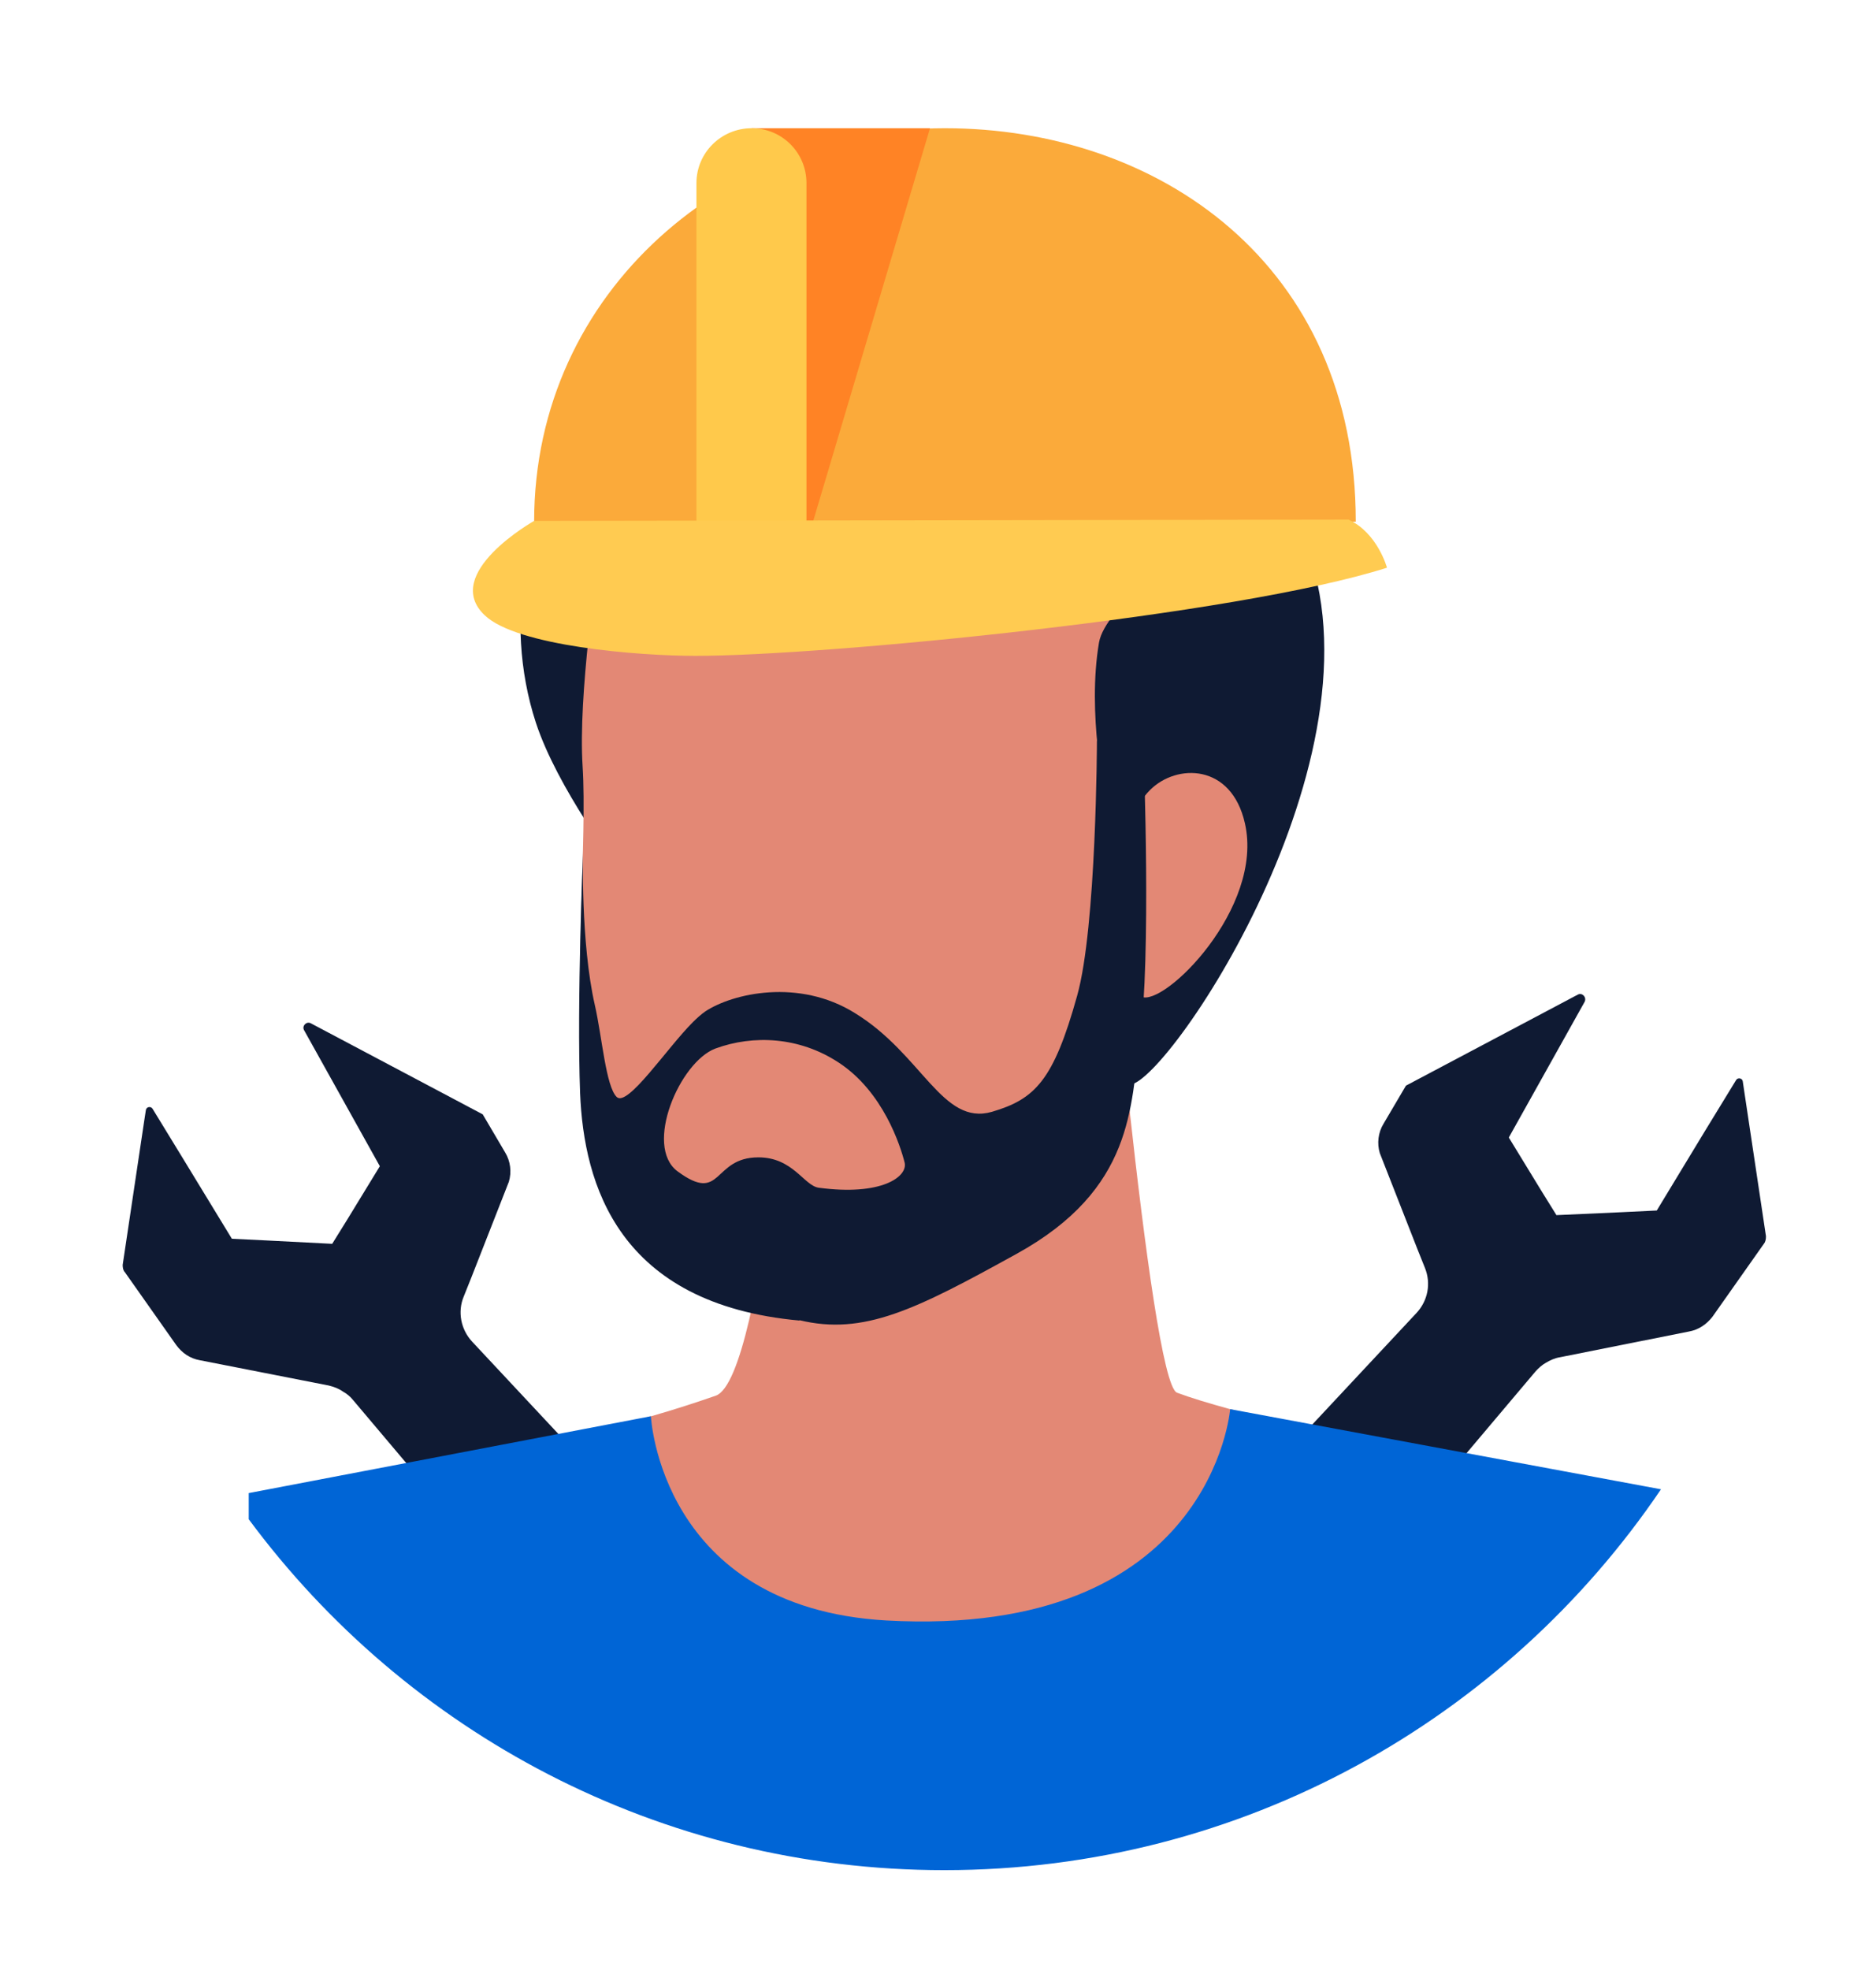
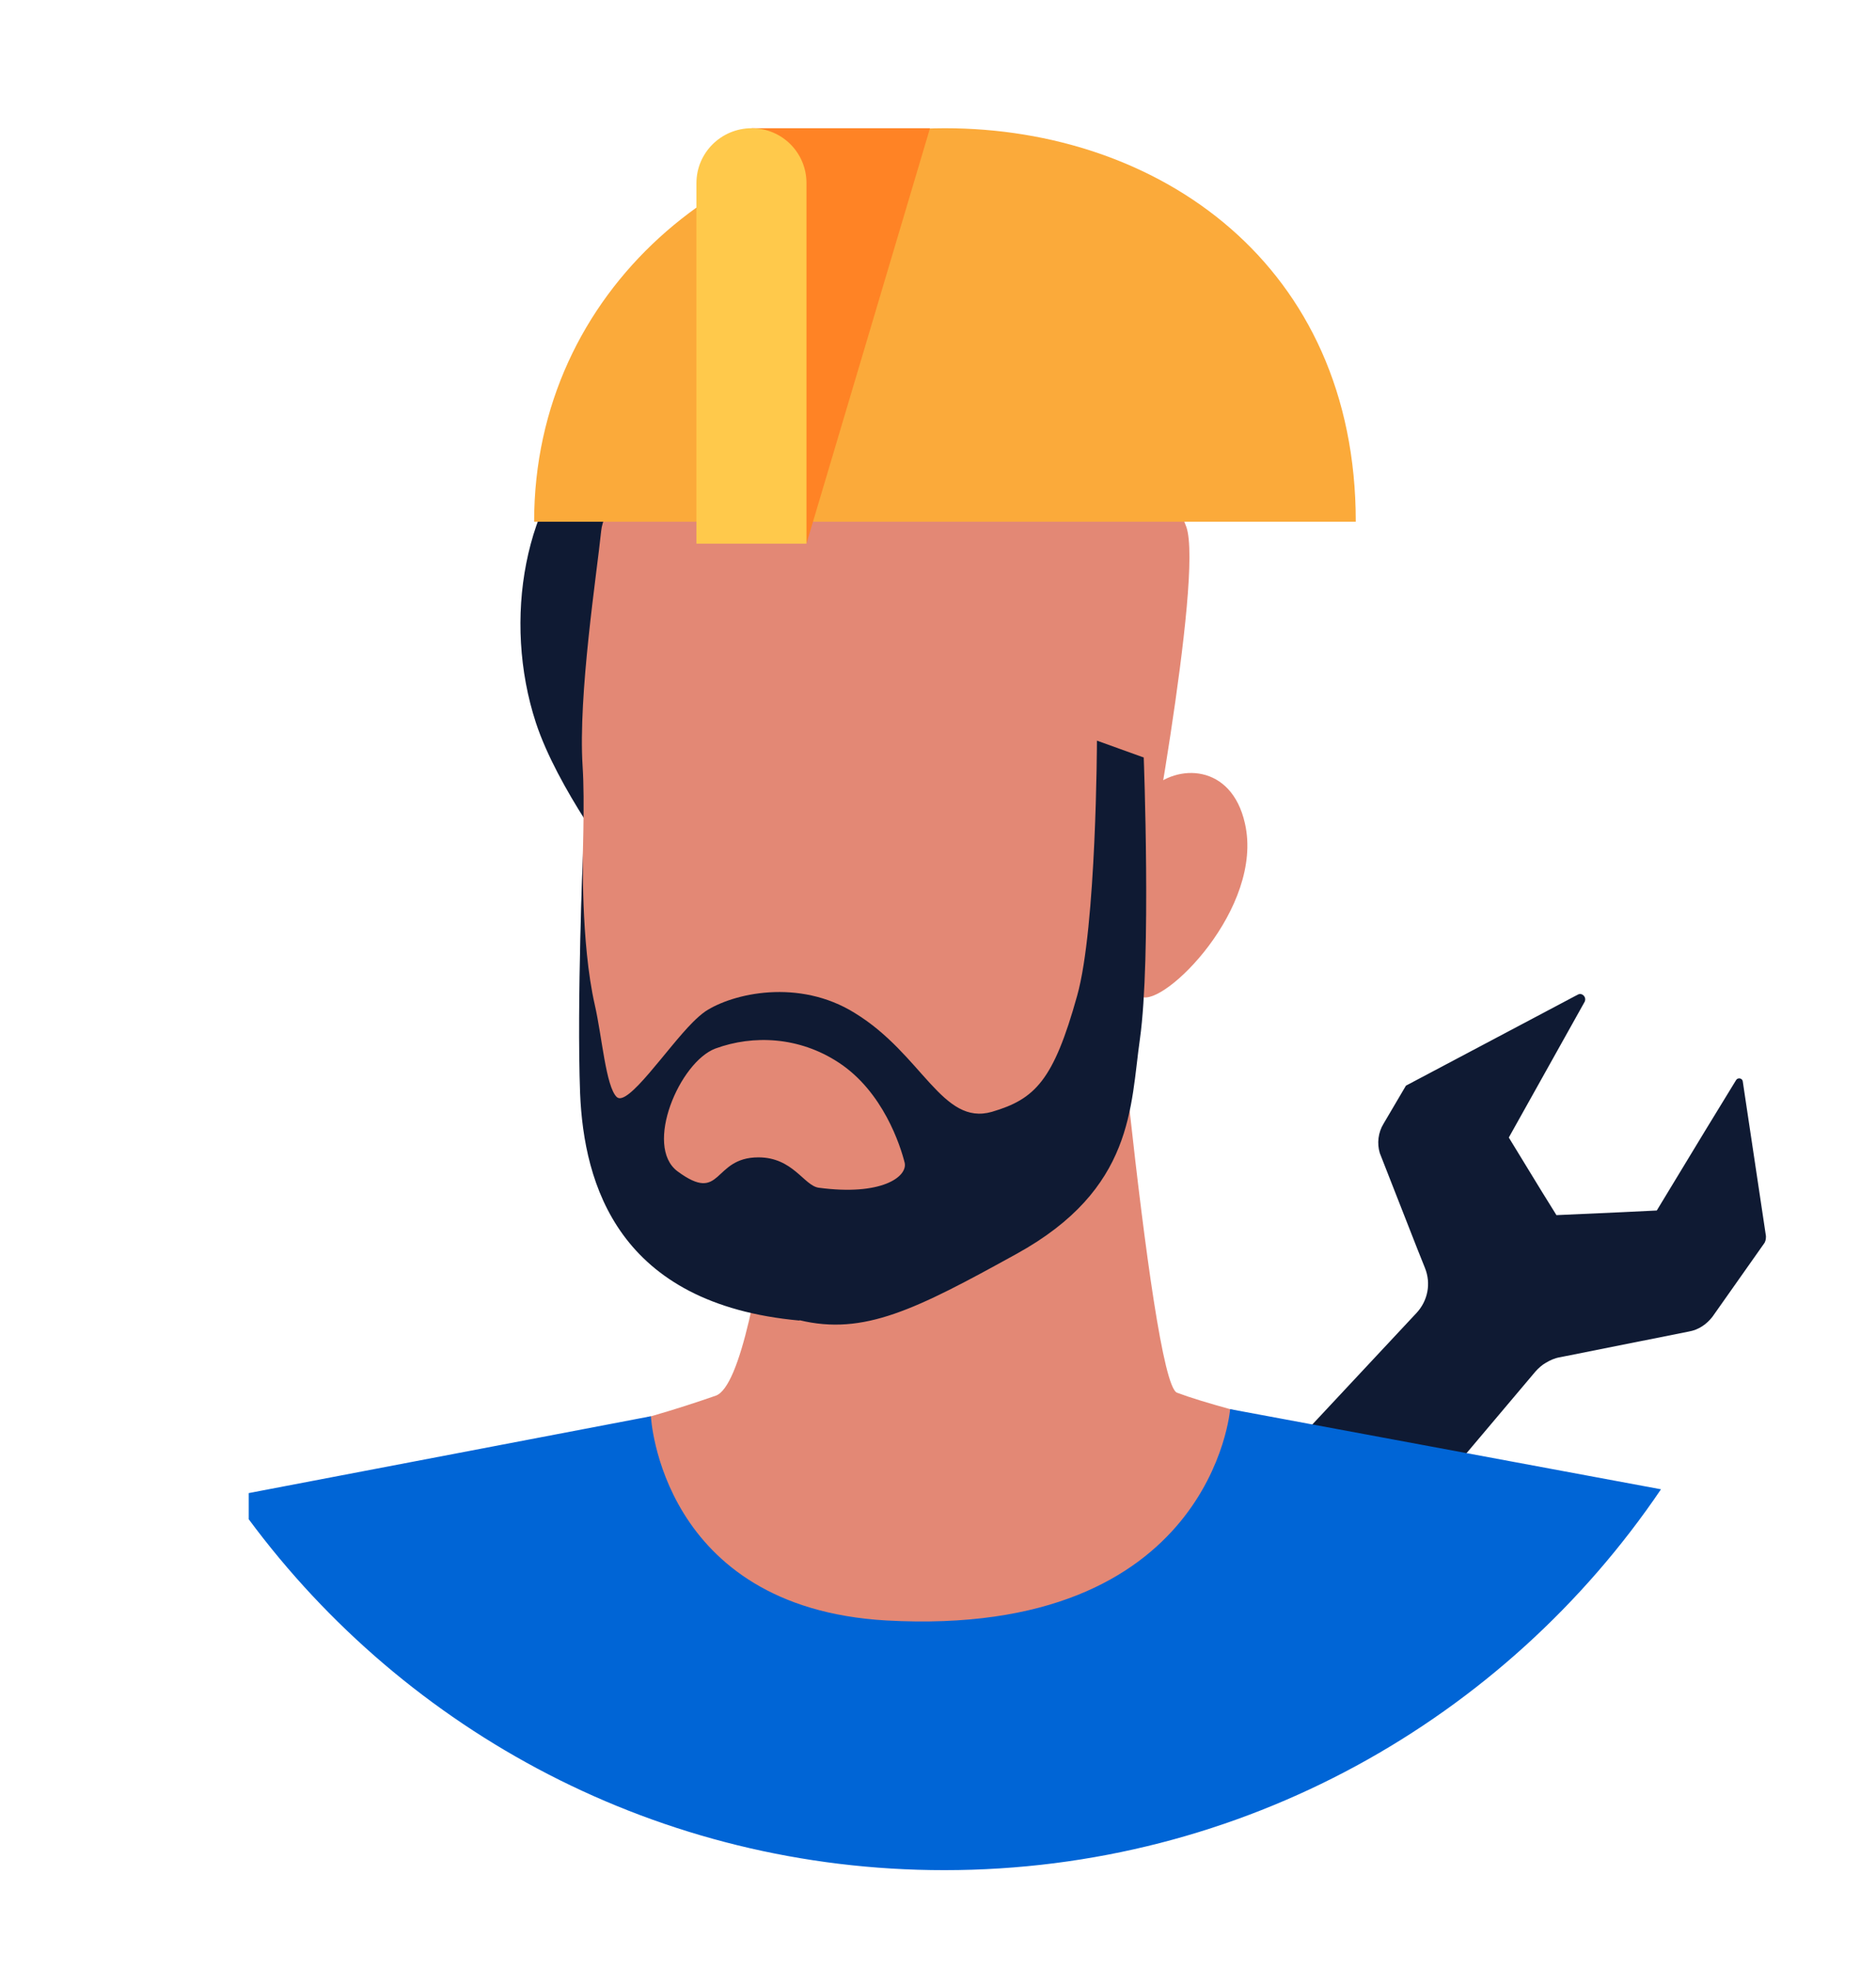
<svg xmlns="http://www.w3.org/2000/svg" version="1.2" viewBox="0 0 445 467" width="445" height="467">
  <title>22111047_6538332-ai</title>
  <style>
		.s0 { fill: #0f1a33 } 
		.s1 { fill: #e38875 } 
		.s2 { fill: #0065d6 } 
		.s3 { fill: #fbaa3a } 
		.s4 { fill: #ff8325 } 
		.s5 { fill: #ffc94b } 
		.s6 { fill: #ffcb51 } 
	</style>
  <g id="OBJECTS">
    <g id="&lt;Group&gt;">
      <g id="&lt;Group&gt;">
-         <path id="&lt;Path&gt;" class="s0" d="m112 318.1l68.7 73.5-44.8 2.1-52.1-61.7c-0.7-0.9-1.6-1.6-2.5-2.1-1-0.7-2.1-1.1-3.3-1.4l-30.6-6c-2.3-0.4-4.2-1.7-5.6-3.6l-12.2-17.3c-0.4-0.4-0.5-1.1-0.5-1.7l5.1-34.1 0.4-2.6c0.1-0.8 1.2-1 1.6-0.3l7.4 12.1 11.4 18.7 8.2 0.4 15.6 0.8 3.6-5.8 7.7-12.6-18-32.3c-0.5-1 0.6-2.1 1.6-1.6l40.8 21.6 5.3 9c1.3 2.1 1.6 4.7 0.9 7l-8.9 22.7-1.8 4.5c-1.5 3.6-0.7 7.8 2 10.7z" />
        <path id="&lt;Path&gt;" class="s0" d="m336 311.3l-68.7 73.5 44.8 2.1 52.1-61.7c0.7-0.8 1.6-1.6 2.5-2.1 1-0.6 2.1-1.1 3.3-1.3l30.6-6.1c2.3-0.4 4.2-1.7 5.6-3.5l12.2-17.3c0.4-0.5 0.5-1.1 0.5-1.8l-5.1-34-0.4-2.7c-0.1-0.8-1.2-1-1.6-0.3l-7.4 12.1-11.4 18.8-8.2 0.4-15.6 0.7-3.6-5.8-7.7-12.6 18-32.2c0.5-1.1-0.6-2.2-1.6-1.7l-40.8 21.6-5.3 9c-1.3 2.1-1.6 4.7-0.9 7l8.9 22.7 1.8 4.5c1.5 3.7 0.7 7.8-2 10.7z" />
        <g id="&lt;Group&gt;">
          <path id="&lt;Path&gt;" class="s1" d="m291.8 334.1c-5.1-1.4-9.4-2.7-12.6-3.9-6.5-2.4-17.7-132.8-17.7-132.8l-72.7 30c0 0-7.3 99.3-19 103.5-4.6 1.6-9.8 3.3-15.4 4.9h-0.1c-7.6 2.3-24.2 6.6-24.2 6.6v59.2l45.4-0.4 13.8-0.1 29-0.3 111.9-1v-56.7c-14.3-3.1-28-6.2-38.4-9z" />
          <path id="&lt;Path&gt;" class="s2" d="m291.8 334.1c0 0-4.3 54.4-81.6 50.1-53.6-3.1-55.8-48.4-55.8-48.4h-0.1l-95.3 18.2v6.2c37.4 50.5 97.4 83.2 165 83.2 70.7 0 133.1-35.8 170-90.3z" />
          <g id="&lt;Group&gt;">
            <path id="&lt;Path&gt;" class="s0" d="m141.4 102.8c-17.2 14.8-22.2 44.3-14.3 68.5 5.1 15.6 19.6 34.6 19.6 34.6 0 0 12.6-55 21-74.4 8.3-19.4 22.2-45 22.2-45z" />
            <path id="&lt;Path&gt;" class="s1" d="m173.3 96.9c-10.9 6.1-29.7 19.1-30.7 29-1 9.9-5.5 38.8-4.4 55.8 1.1 17.1-2.1 50.2 0.5 70.1 2.6 19.9 3.8 40.3 30.4 52.4 24.5 11.1 52.2-4.7 71.8-17.9 22.7-15.4 31.1-29 29.8-71.5 0 0 14.9-78.1 10.7-89.9-10.2-28.5-69.2-16.4-86-18.9-16.9-2.6-22.1-9.1-22.1-9.1z" />
-             <path id="&lt;Path&gt;" class="s0" d="m275.1 123.1c5.6 9.2-12.9 20.7-14.4 29.2-2.9 16.9 1.5 36.7 1.5 36.7l6.3 16.2c0 0-7.8 34.1-1.6 51.2 3.4 9.3 58.9-67.4 45-120.6-8-30.6-30-33.8-30-33.8-4.6-31.4-18.8-44.3-80.2-42.8-61.5 1.4-65.9 61-62.1 67 3.9 5.9 10.4 11.3 26.5 12.3 59.1 3.7 68.1-21.4 91.4-25.5 5-0.9 11.9 0.8 17.6 10.1z" />
            <path id="&lt;Path&gt;" class="s1" d="m265.4 210.8c0 0-0.1-16 7.4-23.5 6.3-6.3 19.3-6.3 22.5 7.9 4.6 20.1-19.3 43.7-24.6 41.1z" />
            <path id="&lt;Compound Path&gt;" fill-rule="evenodd" class="s0" d="m138.3 201.9c0 0-0.6 21.5 2.8 36.4 1.7 7.4 2.6 19.3 5.2 21.8 2.6 2.4 11.9-11.6 18-17.7q0 0 0 0c1-1 2-1.9 3-2.6 6.5-4.3 22.2-7.9 35.5 0.4 16 9.8 20.7 26.8 32.5 23.4 10.2-3 14.6-7.4 20.2-27.5 4.6-16.3 4.7-60.5 4.7-60.5l11.1 4c0 0 1.8 47.5-0.9 66.7-2.3 16-1.3 35.6-29.3 51-23.9 13.2-36.2 19.4-51.5 15.7 0.1 0.1 0.1 0.1 0.1 0.1-43.1-3.9-51.2-32.3-52.1-53.9-0.8-21.5 0.7-57.3 0.7-57.3zm55.9 79.7c14.9 2 21.1-2.6 20.4-5.9-1-4-5.1-16.9-15.7-23.8-9.3-6.1-20.2-6.6-29.2-3.3-8.5 3.2-17 23.1-9 29.1 10.7 7.9 8.2-3.3 19.2-3.3 8.2 0 10.8 6.7 14.3 7.2z" />
            <g id="&lt;Group&gt;">
              <path id="&lt;Path&gt;" class="s3" d="m321.6 123.7c0-61-46.7-93.3-97.5-93.3-50.7 0-97.4 38.1-97.4 93.3z" />
              <path id="&lt;Path&gt;" class="s4" d="m191.3 128.9l29.3-98.5h-42.3z" />
              <path id="&lt;Path&gt;" class="s5" d="m191.3 128.9h-26.1v-85.5c0-7.2 5.9-13 13.1-13 7.2 0 13 5.8 13 13z" />
-               <path id="&lt;Path&gt;" class="s6" d="m319.9 123.2l-193.2 0.3c0 0-22.2 12.5-11.7 22.4 7.7 7.3 36.4 9.6 50 9.6 30.7 0 128.3-9.5 164-20.9 0 0-2.2-8.2-9.1-11.4z" />
            </g>
          </g>
        </g>
      </g>
    </g>
  </g>
</svg>